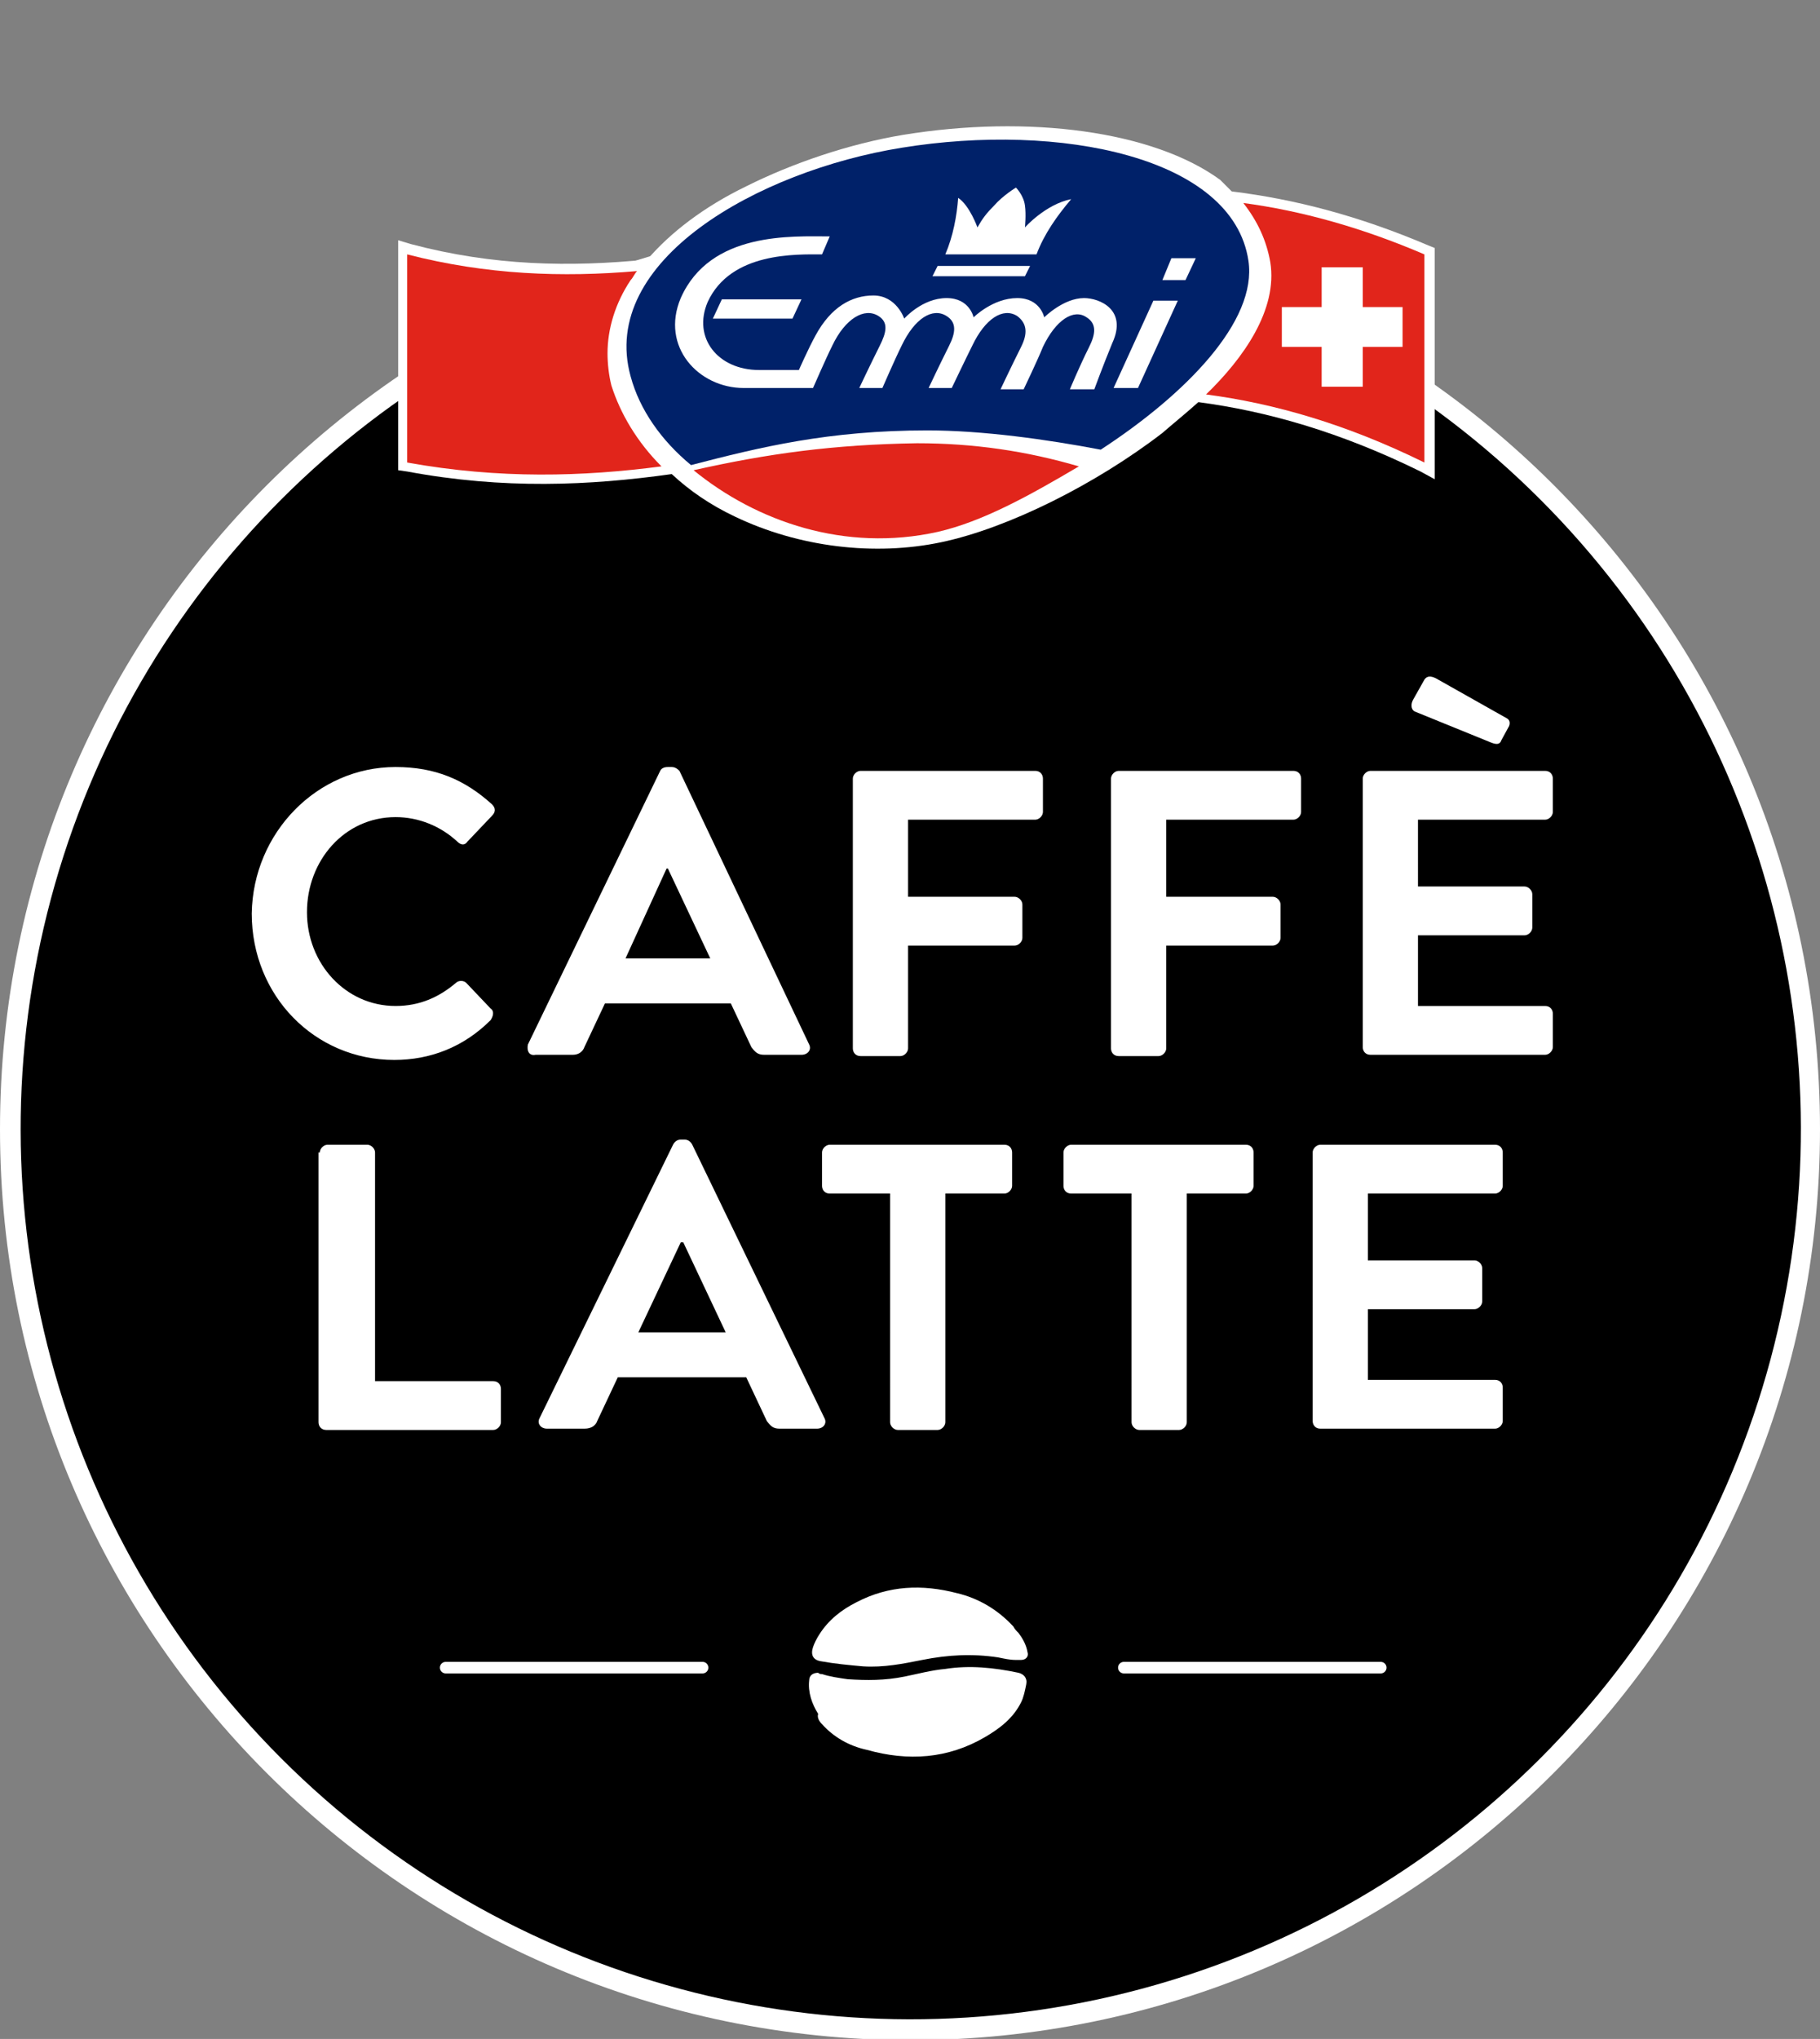
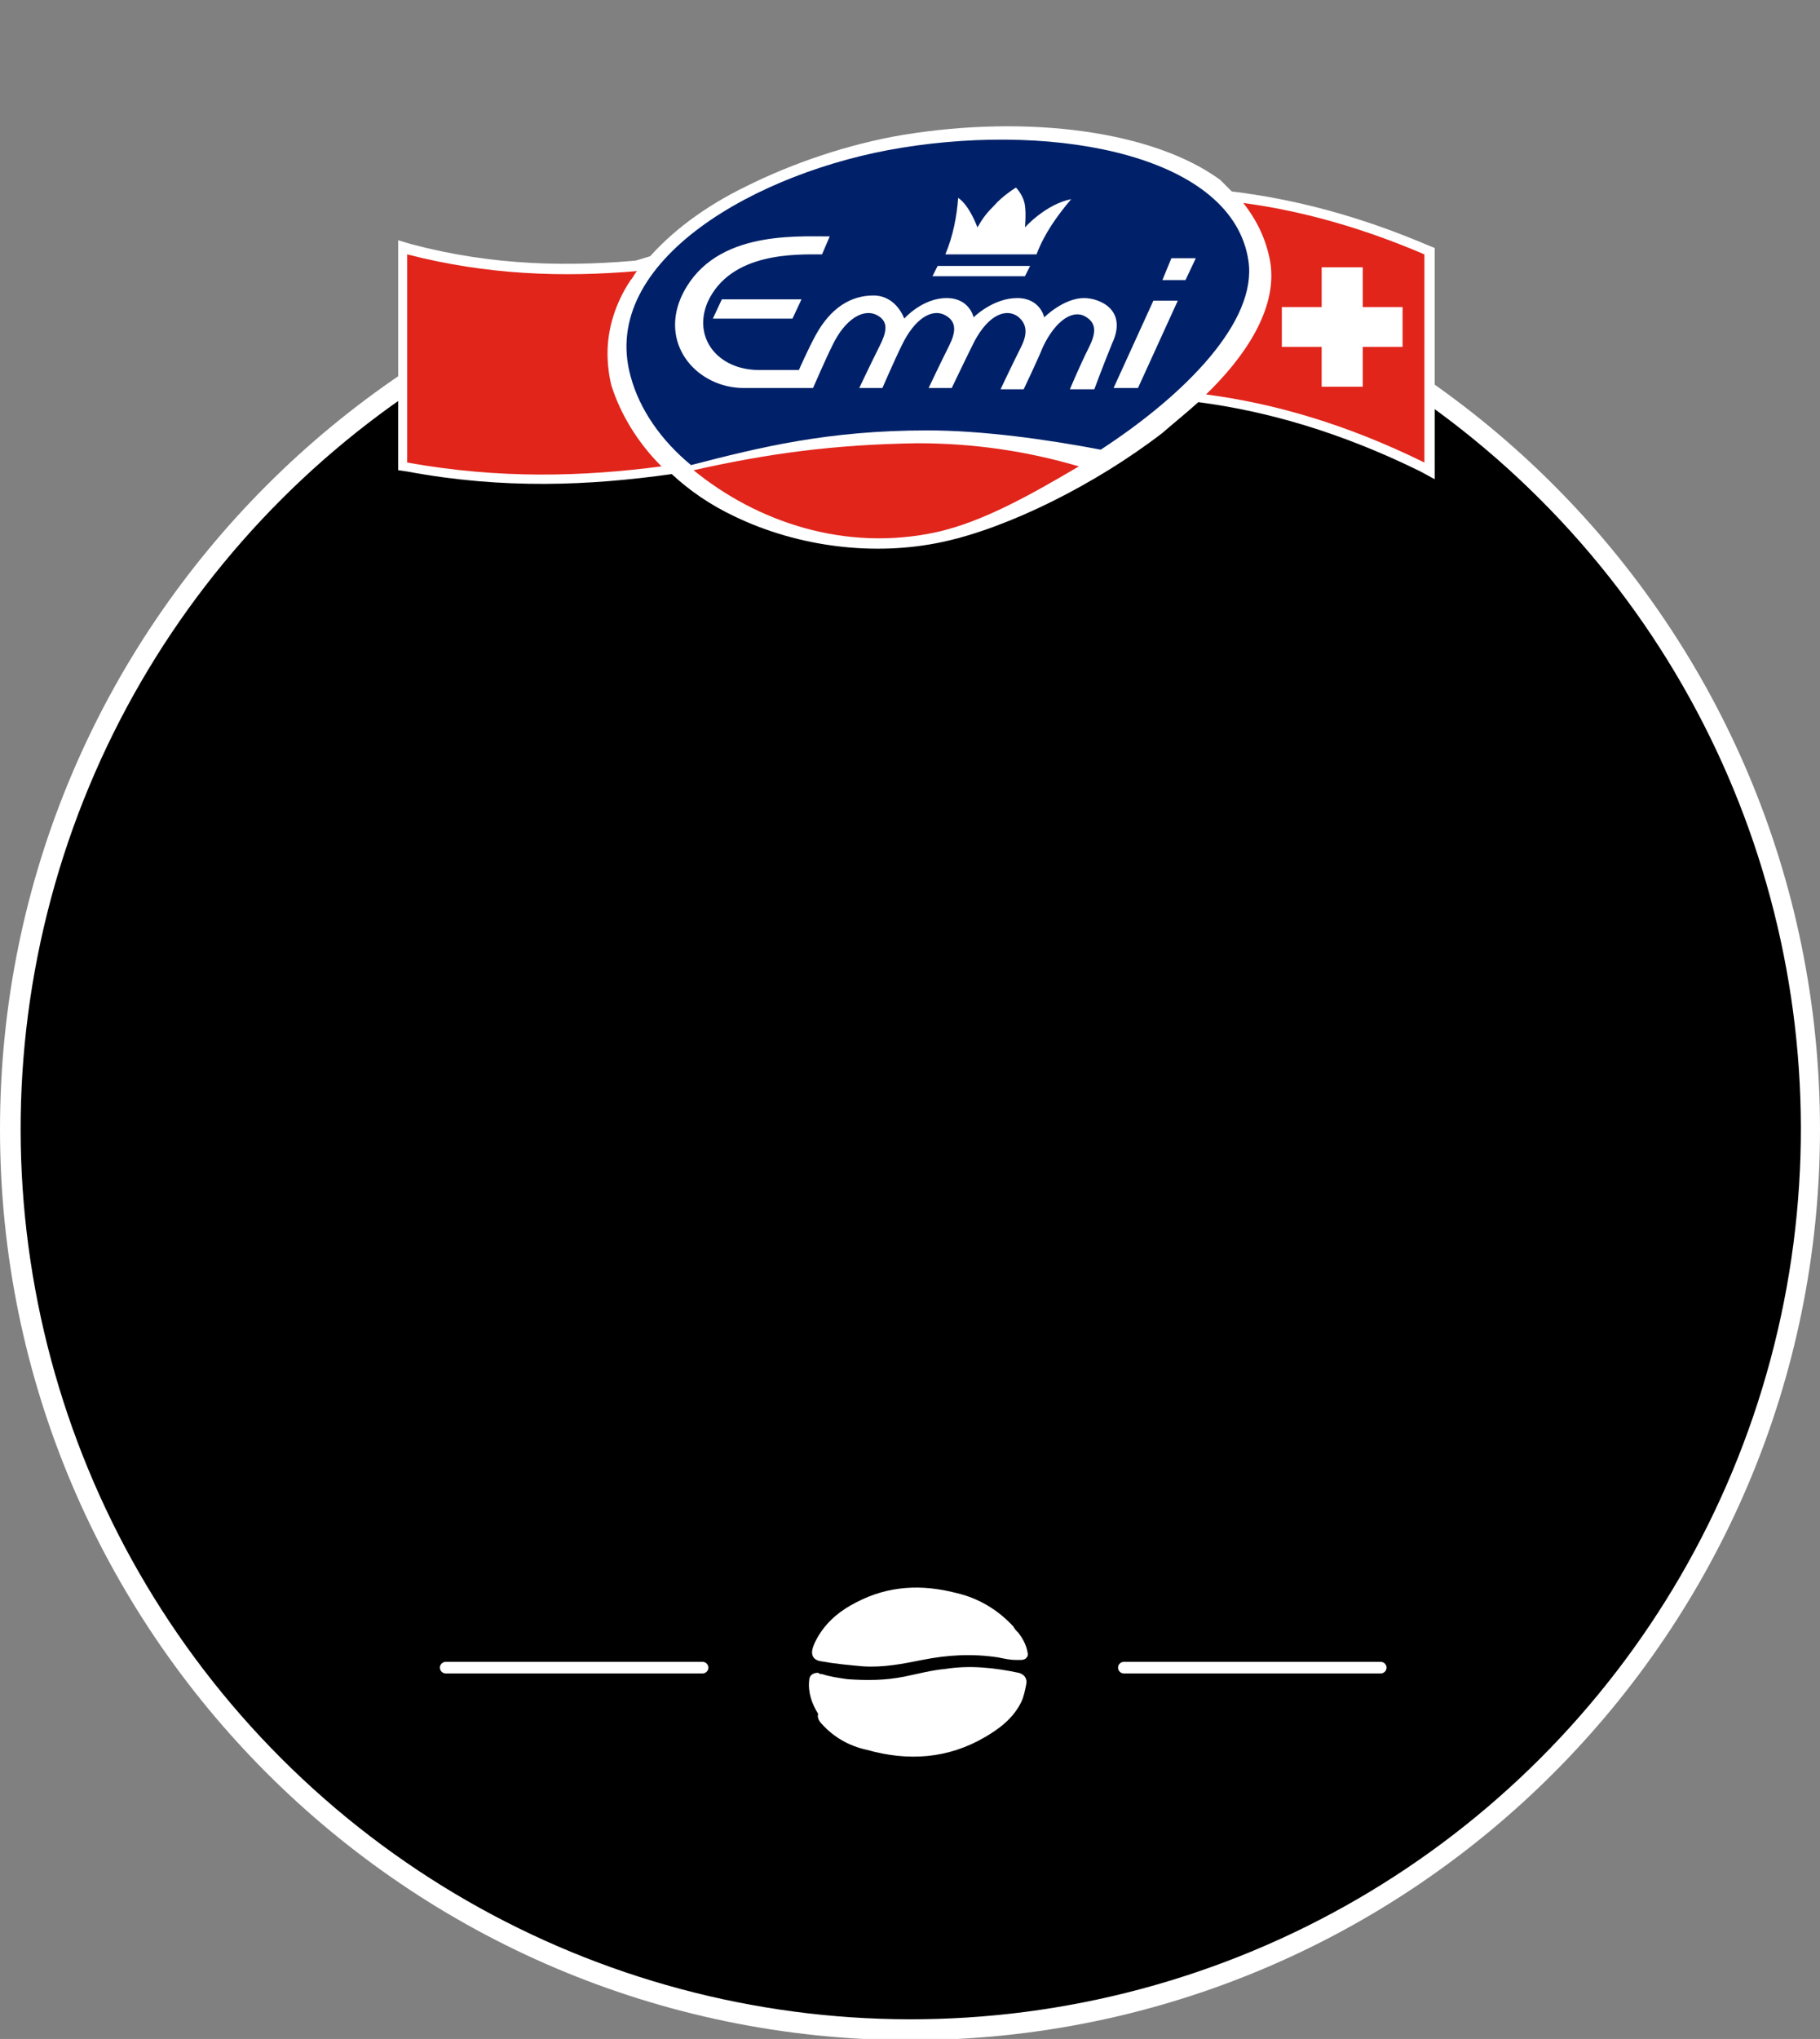
<svg xmlns="http://www.w3.org/2000/svg" version="1.1" width="141.7" height="158.7">
  <rect width="100%" height="100%" fill="#808080" stroke="none" />
  <svg version="1.1" x="0" y="0" viewBox="0 0 141.7 158.7" xml:space="preserve">
    <style type="text/css">.st0{fill:#fff}.st1{display:none}.st2{fill:none;stroke:#fff;stroke-width:.9;stroke-linecap:round;stroke-linejoin:round;stroke-miterlimit:10}.st3{fill:#fff}.st3,.st5{display:inline}.st8{fill:#002169}.st9{display:inline;fill:#e42313}.st11{fill:#fff}.st11,.st13,.st16,.st17{fill-rule:evenodd;clip-rule:evenodd}.st13{fill:#009ee3}.st16{fill:#4b9c31}.st17{fill:#14387f}</style>
    <g id="SvgjsG1179">
      <g>
        <g>
          <g>
            <g>
              <path class="st0" d="M141.7 87.9c0 39.1-31.7 70.9-70.9 70.9C31.7 158.7 0 127 0 87.9S31.7 17 70.9 17c39.1 0 70.8 31.7 70.8 70.9z" />
            </g>
            <circle transform="rotate(-45.001 70.867 87.874)" cx="70.9" cy="87.9" r="69.3" />
          </g>
        </g>
      </g>
    </g>
    <g id="SvgjsG1177">
      <g>
        <g>
          <path class="st2" d="M107.5 129.8h-20" />
        </g>
        <g>
          <path class="st2" d="M54.7 129.8h-20" />
        </g>
        <g>
          <path class="st0" d="M64 134.2c.9 1 2.1 1.7 3.5 2 3.2.9 6.3.7 9.2-1 1.2-.7 2.2-1.5 2.8-2.7.2-.4.3-.9.4-1.4.1-.5-.2-.8-.6-.9-1.9-.4-3.8-.6-5.7-.3-1.1.1-2.2.4-3.2.6-1.5.3-2.9.3-4.4.2-.7-.1-1.4-.2-2-.4-.1 0-.2 0-.3-.1-.4 0-.7.2-.7.6-.1.9.2 1.8.7 2.6-.1.3.1.6.3.8zm14.9-7.6c-1.2-1.3-2.7-2.2-4.4-2.6-2.7-.7-5.3-.6-7.8.7-1.2.6-2.2 1.4-2.9 2.5-.2.3-.4.7-.5 1-.2.6 0 1 .6 1.1 1.1.2 2.2.3 3.3.4 1.6.1 3.1-.2 4.6-.5 2-.4 3.9-.5 5.9-.2.5.1.9.2 1.4.2h.4c.4 0 .6-.3.5-.6-.1-.6-.4-1.1-.7-1.5-.2-.2-.3-.3-.4-.5z" />
        </g>
      </g>
    </g>
    <g id="SvgjsG1176">
-       <path class="st0" d="M56.5 103.7l-3.3-7H53l-3.3 7h6.8zM42 110.4l10.4-21.3c.1-.2.3-.4.6-.4h.3c.3 0 .5.2.6.4l10.3 21.3c.2.4-.1.8-.6.8h-2.9c-.5 0-.7-.2-1-.6l-1.6-3.4h-10l-1.6 3.4c-.1.3-.4.6-1 .6h-2.9c-.5 0-.8-.4-.6-.8m60.2-20.7c0-.3.3-.6.6-.6h13.6c.4 0 .6.3.6.6v2.6c0 .3-.3.6-.6.6h-9.9v5.2h8.3c.3 0 .6.3.6.6v2.6c0 .3-.3.6-.6.6h-8.3v5.5h9.9c.4 0 .6.3.6.6v2.6c0 .3-.3.6-.6.6h-13.6c-.4 0-.6-.3-.6-.6V89.7zm-71.4-30c3.1 0 5.4 1 7.5 2.9.3.3.3.6 0 .9l-1.9 2c-.2.3-.5.3-.8 0-1.3-1.2-3-1.9-4.8-1.9-4 0-6.9 3.4-6.9 7.4s3 7.3 6.9 7.3c1.9 0 3.4-.7 4.7-1.8.2-.2.6-.2.8 0l1.9 2c.3.2.2.6 0 .9-2.1 2.1-4.7 3.1-7.5 3.1-6.2 0-11.1-5-11.1-11.4.1-6.3 5.1-11.4 11.2-11.4m55.7.9c0-.3.3-.6.6-.6h13.6c.4 0 .6.3.6.6v2.6c0 .3-.3.6-.6.6h-9.9v6h8.3c.3 0 .6.3.6.6V73c0 .3-.3.6-.6.6h-8.3v8c0 .3-.3.6-.6.6h-3.1c-.4 0-.6-.3-.6-.6v-21zm-20.1 0c0-.3.3-.6.6-.6h13.6c.4 0 .6.3.6.6v2.6c0 .3-.3.6-.6.6h-9.9v6H79c.3 0 .6.3.6.6V73c0 .3-.3.6-.6.6h-8.3v8c0 .3-.3.6-.6.6H67c-.4 0-.6-.3-.6-.6v-21zm39.7 0c0-.3.3-.6.6-.6h13.6c.4 0 .6.3.6.6v2.6c0 .3-.3.6-.6.6h-9.9V69h8.3c.3 0 .6.3.6.6v2.6c0 .3-.3.6-.6.6h-8.3v5.5h9.9c.4 0 .6.3.6.6v2.6c0 .3-.3.6-.6.6h-13.6c-.4 0-.6-.3-.6-.6V60.6zm10-2.8l-5.9-2.4c-.3-.1-.4-.5-.2-.9l.9-1.6c.2-.3.5-.3.9-.1l5.5 3.1c.2.1.3.3.2.6l-.6 1.1c-.1.3-.3.4-.8.2M55.3 74.6l-3.3-7h-.1l-3.2 7h6.6zm-14.2 6.7L51.4 60c.1-.2.3-.3.6-.3h.3c.3 0 .5.2.6.3L63 81.3c.2.4-.1.8-.6.8h-2.9c-.5 0-.7-.2-1-.6l-1.6-3.4h-9.8l-1.6 3.4c-.1.3-.4.6-.9.6h-2.9c-.5.1-.7-.3-.6-.8M88 92.9h-4.6c-.4 0-.6-.3-.6-.6v-2.6c0-.3.3-.6.6-.6H97c.4 0 .6.3.6.6v2.6c0 .3-.3.6-.6.6h-4.6v17.8c0 .3-.3.6-.6.6h-3.1c-.3 0-.6-.3-.6-.6V92.9zm-18.8 0h-4.6c-.4 0-.6-.3-.6-.6v-2.6c0-.3.3-.6.6-.6h13.6c.4 0 .6.3.6.6v2.6c0 .3-.3.6-.6.6h-4.6v17.8c0 .3-.3.6-.6.6h-3.1c-.3 0-.6-.3-.6-.6V92.9zm-44.3-3.2c0-.3.3-.6.6-.6h3.1c.3 0 .6.3.6.6v17.8h9.2c.4 0 .6.3.6.6v2.6c0 .3-.3.6-.6.6h-13c-.4 0-.6-.3-.6-.6v-21z" />
-     </g>
+       </g>
    <g id="SvgjsG1174" class="st1">
      <path class="st3" d="M95.9 14.9c4.9.6 9.9 1.9 15.3 4.2l.5.2v18l-1.1-.6c-6.3-3.1-12-4.7-17.3-5.4-1 .9-2 1.7-2.8 2.4-5.2 4-12 7.4-17.2 8.5-5.2 1.1-11.1.4-16.1-2-1.9-.9-3.5-2-4.9-3.3-6.4.9-13.1 1.2-20.6-.2l-.7-.1V18.7l1 .3c6.4 1.7 12.4 1.8 18.4 1.2 1.8-2.1 4.4-4.1 7.7-5.7 3.6-1.8 8-3.3 12.2-4 9.8-1.6 19.5-.3 24.7 3.5l.9.9" />
      <path id="SvgjsPath1173" d="M51.5 36.3c-6.1.8-12.6 1-19.8-.3V19.8c6.2 1.6 12.1 1.8 17.9 1.3-.2.2-.3.5-.5.7-1.2 1.8-1.8 3.8-1.8 5.7 0 .8.1 1.7.3 2.5.7 2.2 2 4.4 3.9 6.3m59.4-16.5V36c-6.1-3-11.7-4.6-17-5.3 2.9-2.8 5.6-6.6 5-10.3-.3-1.7-1-3.2-2.1-4.6 4.5.6 9.2 1.9 14.1 4M54 36.6c4.9 4 11.8 6.4 19 4.8 3.5-.8 7.1-2.8 11-5.1-4.1-1.2-8.2-1.8-12.6-1.8-6.5.1-11.6.8-17.4 2.1" display="inline" fill="#e95c4f" />
      <g id="SvgjsG1172" class="st5">
        <path id="SvgjsPath1171" d="M70.2 11.5c12.3-2 25.8.7 27 8.8.7 4.7-4.9 10.4-11.5 14.7-4.2-.8-9.2-1.5-13.5-1.5-7.7 0-13 1.3-18.4 2.7-2.3-1.9-4-4.3-4.7-6.9-2.5-9 9.9-16 21.1-17.8z" fill="#145aa8" />
      </g>
      <path class="st3" d="M79.8 17.7s1.6-1.8 3.6-2.2c-1.1 1.3-2.1 2.7-2.7 4.3h-7.1c.6-1.4.9-3 1-4.4.9.6 1.5 2.3 1.5 2.3.4-.7.7-1.1 1.3-1.7.7-.8 1.7-1.4 1.7-1.4s.6.6.7 1.4c.1.7 0 1.7 0 1.7m13.3 2.4h-1.9l-.7 1.7h1.8l.8-1.7zm-12.9.6H73l-.4.8h7.2l.4-.8zm-17.8 2.6h-6.2l-.7 1.5h6.2l.7-1.5zm27.4.1l-3.1 6.8h1.9l3.1-6.8h-1.9zm-5.4-.2c-1.6 0-3.1 1.5-3.1 1.5s-.3-1.5-2.1-1.5c-1.9 0-3.4 1.5-3.4 1.5s-.3-1.5-2.1-1.5c-1.9 0-3.3 1.6-3.3 1.6S69.8 23 68 23c-1.7 0-3.3.9-4.5 3.1-.6 1.1-1.3 2.7-1.3 2.7h-3.1c-3.2 0-5.2-2.5-4-5.3 1.8-3.9 6.9-3.7 8.9-3.7l.6-1.4c-2.9 0-9.3-.4-11.6 4.8-1.6 3.8 1.4 7 4.9 7h5.4s1-2.3 1.5-3.3c1-2.1 2.5-3 3.6-2.3.8.5.6 1.3.1 2.3-.8 1.6-1.6 3.3-1.6 3.3h1.8s1-2.3 1.5-3.3c1-2.1 2.4-3 3.5-2.3.8.5.7 1.3.2 2.3-.8 1.6-1.6 3.3-1.6 3.3h1.8s1.1-2.3 1.6-3.3c1-2.1 2.4-3 3.5-2.3.8.6.8 1.4.3 2.4-.8 1.6-1.6 3.3-1.6 3.3h1.8s1.1-2.3 1.5-3.3c1-2.1 2.4-3 3.4-2.3.8.5.7 1.3.2 2.3-.8 1.6-1.5 3.3-1.5 3.3h1.9s.7-1.9 1.4-3.6c1.2-2.6-1-3.5-2.2-3.5m21.7.7v-3.1h-3.2v3.1h-3.1V27h3.1v3.1h3.2V27h3.1v-3.1z" />
    </g>
    <g id="SvgjsG1170">
      <path class="st0" d="M95.9 14.9c4.9.6 9.9 1.9 15.3 4.2l.5.2v18l-1.1-.6c-6.3-3.1-12-4.7-17.3-5.4-1 .9-2 1.7-2.8 2.4-5.2 4-12 7.4-17.2 8.5-5.2 1.1-11.1.4-16.1-2-1.9-.9-3.5-2-4.9-3.3-6.4.9-13.1 1.2-20.6-.2l-.7-.1V18.7l1 .3c6.4 1.7 12.4 1.8 18.4 1.2 1.8-2.1 4.4-4.1 7.7-5.7 3.6-1.8 8-3.3 12.2-4 9.8-1.6 19.5-.3 24.7 3.5l.9.9" />
      <path id="SvgjsPath1169" d="M51.5 36.3c-6.1.8-12.6 1-19.8-.3V19.8c6.2 1.6 12.1 1.8 17.9 1.3-.2.2-.3.5-.5.7-1.2 1.8-1.8 3.8-1.8 5.7 0 .8.1 1.7.3 2.5.7 2.2 2 4.4 3.9 6.3m59.4-16.5V36c-6.1-3-11.7-4.6-17-5.3 2.9-2.8 5.6-6.6 5-10.3-.3-1.7-1-3.2-2.1-4.6 4.5.6 9.2 1.9 14.1 4M54 36.6c4.9 4 11.8 6.4 19 4.8 3.5-.8 7.1-2.8 11-5.1-4.1-1.2-8.2-1.8-12.6-1.8-6.5.1-11.6.8-17.4 2.1" fill="#e1251b" />
      <g id="SvgjsG1168">
        <path id="SvgjsPath1167" class="st8" d="M70.2 11.5c12.3-2 25.8.7 27 8.8.7 4.7-4.9 10.4-11.5 14.7-4.2-.8-9.2-1.5-13.5-1.5-7.7 0-13 1.3-18.4 2.7-2.3-1.9-4-4.3-4.7-6.9-2.5-9 9.9-16 21.1-17.8z" />
      </g>
      <path class="st0" d="M79.8 17.7s1.6-1.8 3.6-2.2c-1.1 1.3-2.1 2.7-2.7 4.3h-7.1c.6-1.4.9-3 1-4.4.9.6 1.5 2.3 1.5 2.3.4-.7.7-1.1 1.3-1.7.7-.8 1.7-1.4 1.7-1.4s.6.6.7 1.4c.1.7 0 1.7 0 1.7m13.3 2.4h-1.9l-.7 1.7h1.8l.8-1.7zm-12.9.6H73l-.4.8h7.2l.4-.8zm-17.8 2.6h-6.2l-.7 1.5h6.2l.7-1.5zm27.4.1l-3.1 6.8h1.9l3.1-6.8h-1.9zm-5.4-.2c-1.6 0-3.1 1.5-3.1 1.5s-.3-1.5-2.1-1.5c-1.9 0-3.4 1.5-3.4 1.5s-.3-1.5-2.1-1.5c-1.9 0-3.3 1.6-3.3 1.6S69.8 23 68 23c-1.7 0-3.3.9-4.5 3.1-.6 1.1-1.3 2.7-1.3 2.7h-3.1c-3.2 0-5.2-2.5-4-5.3 1.8-3.9 6.9-3.7 8.9-3.7l.6-1.4c-2.9 0-9.3-.4-11.6 4.8-1.6 3.8 1.4 7 4.9 7h5.4s1-2.3 1.5-3.3c1-2.1 2.5-3 3.6-2.3.8.5.6 1.3.1 2.3-.8 1.6-1.6 3.3-1.6 3.3h1.8s1-2.3 1.5-3.3c1-2.1 2.4-3 3.5-2.3.8.5.7 1.3.2 2.3-.8 1.6-1.6 3.3-1.6 3.3h1.8s1.1-2.3 1.6-3.3c1-2.1 2.4-3 3.5-2.3.8.6.8 1.4.3 2.4-.8 1.6-1.6 3.3-1.6 3.3h1.8s1.1-2.3 1.5-3.3c1-2.1 2.4-3 3.4-2.3.8.5.7 1.3.2 2.3-.8 1.6-1.5 3.3-1.5 3.3h1.9s.7-1.9 1.4-3.6c1.2-2.6-1-3.5-2.2-3.5m21.7.7v-3.1h-3.2v3.1h-3.1V27h3.1v3.1h3.2V27h3.1v-3.1z" />
    </g>
    <g id="SvgjsG1166" class="st1">
      <path class="st3" d="M95.9 14.9c4.9.6 9.9 1.9 15.3 4.2l.5.2v18l-1.1-.6c-6.3-3.1-12-4.7-17.3-5.4-1 .9-2 1.7-2.8 2.4-5.2 4-12 7.4-17.2 8.5-5.2 1.1-11.1.4-16.1-2-1.9-.9-3.5-2-4.9-3.3-6.4.9-13.1 1.2-20.6-.2l-.7-.1V18.7l1 .3c6.4 1.7 12.4 1.8 18.4 1.2 1.8-2.1 4.4-4.1 7.7-5.7 3.6-1.8 8-3.3 12.2-4 9.8-1.6 19.5-.3 24.7 3.5l.9.9" />
      <path id="SvgjsPath1165" class="st9" d="M51.5 36.3c-6.1.8-12.6 1-19.8-.3V19.8c6.2 1.6 12.1 1.8 17.9 1.3-.2.2-.3.5-.5.7-1.2 1.8-1.8 3.8-1.8 5.7 0 .8.1 1.7.3 2.5.7 2.2 2 4.4 3.9 6.3m59.4-16.5V36c-6.1-3-11.7-4.6-17-5.3 2.9-2.8 5.6-6.6 5-10.3-.3-1.7-1-3.2-2.1-4.6 4.5.6 9.2 1.9 14.1 4M54 36.6c4.9 4 11.8 6.4 19 4.8 3.5-.8 7.1-2.8 11-5.1-4.1-1.2-8.2-1.8-12.6-1.8-6.5.1-11.6.8-17.4 2.1" />
      <g id="SvgjsG1164" class="st5">
        <path id="SvgjsPath1163" class="st8" d="M70.2 11.5c12.3-2 25.8.7 27 8.8.7 4.7-4.9 10.4-11.5 14.7-4.2-.8-9.2-1.5-13.5-1.5-7.7 0-13 1.3-18.4 2.7-2.3-1.9-4-4.3-4.7-6.9-2.5-9 9.9-16 21.1-17.8z" />
      </g>
      <path class="st3" d="M79.8 17.7s1.6-1.8 3.6-2.2c-1.1 1.3-2.1 2.7-2.7 4.3h-7.1c.6-1.4.9-3 1-4.4.9.6 1.5 2.3 1.5 2.3.4-.7.7-1.1 1.3-1.7.7-.8 1.7-1.4 1.7-1.4s.6.6.7 1.4c.1.7 0 1.7 0 1.7m13.3 2.4h-1.9l-.7 1.7h1.8l.8-1.7zm-12.9.6H73l-.4.8h7.2l.4-.8zm-17.8 2.6h-6.2l-.7 1.5h6.2l.7-1.5zm27.4.1l-3.1 6.8h1.9l3.1-6.8h-1.9zm-5.4-.2c-1.6 0-3.1 1.5-3.1 1.5s-.3-1.5-2.1-1.5c-1.9 0-3.4 1.5-3.4 1.5s-.3-1.5-2.1-1.5c-1.9 0-3.3 1.6-3.3 1.6S69.8 23 68 23c-1.7 0-3.3.9-4.5 3.1-.6 1.1-1.3 2.7-1.3 2.7h-3.1c-3.2 0-5.2-2.5-4-5.3 1.8-3.9 6.9-3.7 8.9-3.7l.6-1.4c-2.9 0-9.3-.4-11.6 4.8-1.6 3.8 1.4 7 4.9 7h5.4s1-2.3 1.5-3.3c1-2.1 2.5-3 3.6-2.3.8.5.6 1.3.1 2.3-.8 1.6-1.6 3.3-1.6 3.3h1.8s1-2.3 1.5-3.3c1-2.1 2.4-3 3.5-2.3.8.5.7 1.3.2 2.3-.8 1.6-1.6 3.3-1.6 3.3h1.8s1.1-2.3 1.6-3.3c1-2.1 2.4-3 3.5-2.3.8.6.8 1.4.3 2.4-.8 1.6-1.6 3.3-1.6 3.3h1.8s1.1-2.3 1.5-3.3c1-2.1 2.4-3 3.4-2.3.8.5.7 1.3.2 2.3-.8 1.6-1.5 3.3-1.5 3.3h1.9s.7-1.9 1.4-3.6c1.2-2.6-1-3.5-2.2-3.5m21.7.7v-3.1h-3.2v3.1h-3.1V27h3.1v3.1h3.2V27h3.1v-3.1z" />
    </g>
    <g id="SvgjsG1162" class="st1">
      <path class="st3" d="M95.9 14.9c4.9.6 9.9 1.9 15.3 4.2l.5.2v18l-1.1-.6c-6.3-3.1-12-4.7-17.3-5.4-1 .9-2 1.7-2.8 2.4-5.2 4-12 7.4-17.2 8.5-5.2 1.1-11.1.4-16.1-2-1.9-.9-3.5-2-4.9-3.3-6.4.9-13.1 1.2-20.6-.2l-.7-.1V18.7l1 .3c6.4 1.7 12.4 1.8 18.4 1.2 1.8-2.1 4.4-4.1 7.7-5.7 3.6-1.8 8-3.3 12.2-4 9.8-1.6 19.5-.3 24.7 3.5l.9.9" />
      <path id="SvgjsPath1161" class="st9" d="M51.5 36.3c-6.1.8-12.6 1-19.8-.3V19.8c6.2 1.6 12.1 1.8 17.9 1.3-.2.2-.3.5-.5.7-1.2 1.8-1.8 3.8-1.8 5.7 0 .8.1 1.7.3 2.5.7 2.2 2 4.4 3.9 6.3m59.4-16.5V36c-6.1-3-11.7-4.6-17-5.3 2.9-2.8 5.6-6.6 5-10.3-.3-1.7-1-3.2-2.1-4.6 4.5.6 9.2 1.9 14.1 4M54 36.6c4.9 4 11.8 6.4 19 4.8 3.5-.8 7.1-2.8 11-5.1-4.1-1.2-8.2-1.8-12.6-1.8-6.5.1-11.6.8-17.4 2.1" />
      <g id="SvgjsG1160" class="st5">
        <path id="SvgjsPath1159" d="M70.2 11.5c12.3-2 25.8.7 27 8.8.7 4.7-4.9 10.4-11.5 14.7-4.2-.8-9.2-1.5-13.5-1.5-7.7 0-13 1.3-18.4 2.7-2.3-1.9-4-4.3-4.7-6.9-2.5-9 9.9-16 21.1-17.8z" fill="#14387f" />
      </g>
      <path class="st3" d="M79.8 17.7s1.6-1.8 3.6-2.2c-1.1 1.3-2.1 2.7-2.7 4.3h-7.1c.6-1.4.9-3 1-4.4.9.6 1.5 2.3 1.5 2.3.4-.7.7-1.1 1.3-1.7.7-.8 1.7-1.4 1.7-1.4s.6.6.7 1.4c.1.7 0 1.7 0 1.7m13.3 2.4h-1.9l-.7 1.7h1.8l.8-1.7zm-12.9.6H73l-.4.8h7.2l.4-.8zm-17.8 2.6h-6.2l-.7 1.5h6.2l.7-1.5zm27.4.1l-3.1 6.8h1.9l3.1-6.8h-1.9zm-5.4-.2c-1.6 0-3.1 1.5-3.1 1.5s-.3-1.5-2.1-1.5c-1.9 0-3.4 1.5-3.4 1.5s-.3-1.5-2.1-1.5c-1.9 0-3.3 1.6-3.3 1.6S69.8 23 68 23c-1.7 0-3.3.9-4.5 3.1-.6 1.1-1.3 2.7-1.3 2.7h-3.1c-3.2 0-5.2-2.5-4-5.3 1.8-3.9 6.9-3.7 8.9-3.7l.6-1.4c-2.9 0-9.3-.4-11.6 4.8-1.6 3.8 1.4 7 4.9 7h5.4s1-2.3 1.5-3.3c1-2.1 2.5-3 3.6-2.3.8.5.6 1.3.1 2.3-.8 1.6-1.6 3.3-1.6 3.3h1.8s1-2.3 1.5-3.3c1-2.1 2.4-3 3.5-2.3.8.5.7 1.3.2 2.3-.8 1.6-1.6 3.3-1.6 3.3h1.8s1.1-2.3 1.6-3.3c1-2.1 2.4-3 3.5-2.3.8.6.8 1.4.3 2.4-.8 1.6-1.6 3.3-1.6 3.3h1.8s1.1-2.3 1.5-3.3c1-2.1 2.4-3 3.4-2.3.8.5.7 1.3.2 2.3-.8 1.6-1.5 3.3-1.5 3.3h1.9s.7-1.9 1.4-3.6c1.2-2.6-1-3.5-2.2-3.5m21.7.7v-3.1h-3.2v3.1h-3.1V27h3.1v3.1h3.2V27h3.1v-3.1z" />
    </g>
    <g id="SvgjsG1157" class="st1">
      <g class="st5">
        <path id="SvgjsPath1156" class="st11" d="M43.2 14.5h61.7c6.4 0 6.9 5.3 6.9 5.9v28.3c0 1-.3 1-1 .2-1.7-2.1-5.7-6.1-11.3-6.1H38.8c-6.3 0-8.3-4.3-8.3-7.7V8c0-.9.5-.7.8-.3 3.2 5.2 9.2 6.8 11.9 6.8z" />
        <path d="M110.6 24.5c0-3.2-2.9-5.8-6.5-5.8H42.8c-5.7 0-9.7-2-11.2-4.6v20.2s3.2 3.9 7.3 3.9H50c-6-4.6-7.1-9.2-7.1-9.2l-1 6.2c-.1.9-1.1 1.7-2.2 1.7s-1.8-.8-1.7-1.7L40.2 21c.1-.9 1.1-1.7 2.2-1.7s1.9.7 1.7 1.7l-.9 5.8h.1l6.6-6.7.1-.1c.4-.4.9-.6 1.5-.6 1 0 1.7.7 1.6 1.6-.1.4-.3.8-.6 1.1l-5.9 5.5s1.7 5.1 8 10.7h45.6c6.5 0 10.2 4.1 10.2 4.1v-18l.2.1z" fill-rule="evenodd" clip-rule="evenodd" fill="#006cb7" />
        <path class="st13" d="M31.7 9.7c4.4 5.9 11.5 5.7 11.5 5.7h60.5c7.4 0 6.9 5.9 6.9 5.9s-1.3-3.5-6.9-3.5H42.8c-5.7 0-9.7-2.3-11.2-4.9V9.7z" />
        <path class="st11" d="M67.4 25.3h-3.6l-.2 1.1c-.8-.9-2-1.4-3.4-1.4-3.7 0-6.4 3-6.9 6-.5 3.1 1.2 6.2 5 6.2 1.3 0 2.8-.5 3.7-1.4h.1l-.2 1.1h3.6l1.9-11.6zm-7.8 8.9c-1.9 0-2.8-1.7-2.6-3.2.2-1.5 1.7-3.2 3.6-3.2 1.9 0 2.8 1.7 2.6 3.2-.2 1.6-1.7 3.2-3.6 3.2zm11.8-11.3c.1-.9 1.1-1.6 2.1-1.6s1.7.7 1.6 1.6c-.1.9-1.1 1.6-2.1 1.6-1.1.1-1.8-.7-1.6-1.6zm31.9 4c.1-.9-.6-1.6-1.6-1.6s-1.9.7-2.1 1.6l-.7 4.6c-.2 1.3-.7 2.9-2.6 2.9-1.9 0-1.9-1.6-1.7-2.9l.7-4.6c.1-.9-.6-1.6-1.6-1.6s-1.9.7-2.1 1.6l-.8 5.1c-.5 3.3 1.2 5.1 5 5.1 3.9 0 6.1-1.8 6.6-5.1l.9-5.1zM87.8 28c.4-.3.6-.7.7-1.1.1-.9-.5-1.6-1.5-1.6-.4 0-.9.1-1.2.4l-.4.3-3.8 3.5h-.1l1.2-7.9c.1-.9-.6-1.5-1.6-1.5s-2 .6-2.1 1.5l-2 13.5c-.1.9.6 1.6 1.6 1.6s2-.7 2.1-1.6l.5-3.2h.1l3 4.2.2.2c.3.3.7.5 1.3.5 1 0 2-.7 2.1-1.6 0-.3 0-.6-.1-.9l-3-3.9 3-2.4zm-17.1-.9L69.4 35c-.1.9.6 1.8 1.6 1.8s2-.7 2.1-1.6l1.3-8.2c.1-.9-.6-1.6-1.6-1.6-1-.1-2 .8-2.1 1.7z" />
        <path d="M39 39.1c-4.1 0-7.4-3.7-7.4-3.7s0 6.2 8.4 6.2h15.5c-1.6-.8-3.1-1.7-4.3-2.6-6.4.1-11.1.1-12.2.1zm61.4 0H55.8c1 .9 2.2 1.7 3.5 2.6h40.2c7.7 0 11.1 5.4 11.1 5.4v-3.4s-3.7-4.6-10.2-4.6z" fill-rule="evenodd" clip-rule="evenodd" fill="#46a850" />
      </g>
    </g>
    <g id="SvgjsG1155" class="st1">
      <g class="st5">
        <path id="SvgjsPath1154" class="st11" d="M43.2 14.5h61.7c6.4 0 6.9 5.3 6.9 5.9v28.3c0 1-.3 1-1 .2-1.7-2.1-5.7-6.1-11.3-6.1H38.8c-6.3 0-8.3-4.3-8.3-7.7V8c0-.9.5-.7.8-.3 3.2 5.2 9.2 6.8 11.9 6.8z" />
        <path d="M110.6 24.5c0-3.2-2.9-5.8-6.5-5.8H42.8c-5.7 0-9.7-2-11.2-4.6v20.2s3.2 3.9 7.3 3.9H50c-6-4.6-7.1-9.2-7.1-9.2l-1 6.2c-.1.9-1.1 1.7-2.2 1.7s-1.8-.8-1.7-1.7L40.2 21c.1-.9 1.1-1.7 2.2-1.7s1.9.7 1.7 1.7l-.9 5.8h.1l6.6-6.7.1-.1c.4-.4.9-.6 1.5-.6 1 0 1.7.7 1.6 1.6-.1.4-.3.8-.6 1.1l-5.9 5.5s1.7 5.1 8 10.7h45.6c6.5 0 10.2 4.1 10.2 4.1v-18l.2.1z" fill-rule="evenodd" clip-rule="evenodd" fill="#002169" />
        <path class="st13" d="M31.7 9.7c4.4 5.9 11.5 5.7 11.5 5.7h60.5c7.4 0 6.9 5.9 6.9 5.9s-1.3-3.5-6.9-3.5H42.8c-5.7 0-9.7-2.3-11.2-4.9V9.7z" />
        <path class="st11" d="M67.4 25.3h-3.6l-.2 1.1c-.8-.9-2-1.4-3.4-1.4-3.7 0-6.4 3-6.9 6-.5 3.1 1.2 6.2 5 6.2 1.3 0 2.8-.5 3.7-1.4h.1l-.2 1.1h3.6l1.9-11.6zm-7.8 8.9c-1.9 0-2.8-1.7-2.6-3.2.2-1.5 1.7-3.2 3.6-3.2 1.9 0 2.8 1.7 2.6 3.2-.2 1.6-1.7 3.2-3.6 3.2zm11.8-11.3c.1-.9 1.1-1.6 2.1-1.6s1.7.7 1.6 1.6c-.1.9-1.1 1.6-2.1 1.6-1.1.1-1.8-.7-1.6-1.6zm31.9 4c.1-.9-.6-1.6-1.6-1.6s-1.9.7-2.1 1.6l-.7 4.6c-.2 1.3-.7 2.9-2.6 2.9-1.9 0-1.9-1.6-1.7-2.9l.7-4.6c.1-.9-.6-1.6-1.6-1.6s-1.9.7-2.1 1.6l-.8 5.1c-.5 3.3 1.2 5.1 5 5.1 3.9 0 6.1-1.8 6.6-5.1l.9-5.1zM87.8 28c.4-.3.6-.7.7-1.1.1-.9-.5-1.6-1.5-1.6-.4 0-.9.1-1.2.4l-.4.3-3.8 3.5h-.1l1.2-7.9c.1-.9-.6-1.5-1.6-1.5s-2 .6-2.1 1.5l-2 13.5c-.1.9.6 1.6 1.6 1.6s2-.7 2.1-1.6l.5-3.2h.1l3 4.2.2.2c.3.3.7.5 1.3.5 1 0 2-.7 2.1-1.6 0-.3 0-.6-.1-.9l-3-3.9 3-2.4zm-17.1-.9L69.4 35c-.1.9.6 1.8 1.6 1.8s2-.7 2.1-1.6l1.3-8.2c.1-.9-.6-1.6-1.6-1.6-1-.1-2 .8-2.1 1.7z" />
        <path class="st16" d="M39 39.1c-4.1 0-7.4-3.7-7.4-3.7s0 6.2 8.4 6.2h15.5c-1.6-.8-3.1-1.7-4.3-2.6-6.4.1-11.1.1-12.2.1zm61.4 0H55.8c1 .9 2.2 1.7 3.5 2.6h40.2c7.7 0 11.1 5.4 11.1 5.4v-3.4s-3.7-4.6-10.2-4.6z" />
      </g>
    </g>
    <g id="SvgjsG1153" class="st1">
      <g class="st5">
        <path id="SvgjsPath1152" class="st11" d="M43.2 14.5h61.7c6.4 0 6.9 5.3 6.9 5.9v28.3c0 1-.3 1-1 .2-1.7-2.1-5.7-6.1-11.3-6.1H38.8c-6.3 0-8.3-4.3-8.3-7.7V8c0-.9.5-.7.8-.3 3.2 5.2 9.2 6.8 11.9 6.8z" />
        <path class="st17" d="M110.6 24.5c0-3.2-2.9-5.8-6.5-5.8H42.8c-5.7 0-9.7-2-11.2-4.6v20.2s3.2 3.9 7.3 3.9H50c-6-4.6-7.1-9.2-7.1-9.2l-1 6.2c-.1.9-1.1 1.7-2.2 1.7s-1.8-.8-1.7-1.7L40.2 21c.1-.9 1.1-1.7 2.2-1.7s1.9.7 1.7 1.7l-.9 5.8h.1l6.6-6.7.1-.1c.4-.4.9-.6 1.5-.6 1 0 1.7.7 1.6 1.6-.1.4-.3.8-.6 1.1l-5.9 5.5s1.7 5.1 8 10.7h45.6c6.5 0 10.2 4.1 10.2 4.1v-18l.2.1z" />
        <path class="st13" d="M31.7 9.7c4.4 5.9 11.5 5.7 11.5 5.7h60.5c7.4 0 6.9 5.9 6.9 5.9s-1.3-3.5-6.9-3.5H42.8c-5.7 0-9.7-2.3-11.2-4.9V9.7z" />
        <path class="st11" d="M67.4 25.3h-3.6l-.2 1.1c-.8-.9-2-1.4-3.4-1.4-3.7 0-6.4 3-6.9 6-.5 3.1 1.2 6.2 5 6.2 1.3 0 2.8-.5 3.7-1.4h.1l-.2 1.1h3.6l1.9-11.6zm-7.8 8.9c-1.9 0-2.8-1.7-2.6-3.2.2-1.5 1.7-3.2 3.6-3.2 1.9 0 2.8 1.7 2.6 3.2-.2 1.6-1.7 3.2-3.6 3.2zm11.8-11.3c.1-.9 1.1-1.6 2.1-1.6s1.7.7 1.6 1.6c-.1.9-1.1 1.6-2.1 1.6-1.1.1-1.8-.7-1.6-1.6zm31.9 4c.1-.9-.6-1.6-1.6-1.6s-1.9.7-2.1 1.6l-.7 4.6c-.2 1.3-.7 2.9-2.6 2.9-1.9 0-1.9-1.6-1.7-2.9l.7-4.6c.1-.9-.6-1.6-1.6-1.6s-1.9.7-2.1 1.6l-.8 5.1c-.5 3.3 1.2 5.1 5 5.1 3.9 0 6.1-1.8 6.6-5.1l.9-5.1zM87.8 28c.4-.3.6-.7.7-1.1.1-.9-.5-1.6-1.5-1.6-.4 0-.9.1-1.2.4l-.4.3-3.8 3.5h-.1l1.2-7.9c.1-.9-.6-1.5-1.6-1.5s-2 .6-2.1 1.5l-2 13.5c-.1.9.6 1.6 1.6 1.6s2-.7 2.1-1.6l.5-3.2h.1l3 4.2.2.2c.3.3.7.5 1.3.5 1 0 2-.7 2.1-1.6 0-.3 0-.6-.1-.9l-3-3.9 3-2.4zm-17.1-.9L69.4 35c-.1.9.6 1.8 1.6 1.8s2-.7 2.1-1.6l1.3-8.2c.1-.9-.6-1.6-1.6-1.6-1-.1-2 .8-2.1 1.7z" />
        <path class="st16" d="M39 39.1c-4.1 0-7.4-3.7-7.4-3.7s0 6.2 8.4 6.2h15.5c-1.6-.8-3.1-1.7-4.3-2.6-6.4.1-11.1.1-12.2.1zm61.4 0H55.8c1 .9 2.2 1.7 3.5 2.6h40.2c7.7 0 11.1 5.4 11.1 5.4v-3.4s-3.7-4.6-10.2-4.6z" />
      </g>
    </g>
    <g id="SvgjsG1151" class="st1">
      <g class="st5">
        <path id="SvgjsPath1150" class="st11" d="M43.2 14.5h61.7c6.4 0 6.9 5.3 6.9 5.9v28.3c0 1-.3 1-1 .2-1.7-2.1-5.7-6.1-11.3-6.1H38.8c-6.3 0-8.3-4.3-8.3-7.7V8c0-.9.5-.7.8-.3 3.2 5.2 9.2 6.8 11.9 6.8z" />
        <path class="st17" d="M110.6 24.5c0-3.2-2.9-5.8-6.5-5.8H42.8c-5.7 0-9.7-2-11.2-4.6v20.2s3.2 3.9 7.3 3.9H50c-6-4.6-7.1-9.2-7.1-9.2l-1 6.2c-.1.9-1.1 1.7-2.2 1.7s-1.8-.8-1.7-1.7L40.2 21c.1-.9 1.1-1.7 2.2-1.7s1.9.7 1.7 1.7l-.9 5.8h.1l6.6-6.7.1-.1c.4-.4.9-.6 1.5-.6 1 0 1.7.7 1.6 1.6-.1.4-.3.8-.6 1.1l-5.9 5.5s1.7 5.1 8 10.7h45.6c6.5 0 10.2 4.1 10.2 4.1v-18l.2.1z" />
        <path class="st13" d="M31.7 9.7c4.4 5.9 11.5 5.7 11.5 5.7h60.5c7.4 0 6.9 5.9 6.9 5.9s-1.3-3.5-6.9-3.5H42.8c-5.7 0-9.7-2.3-11.2-4.9V9.7z" />
        <path class="st11" d="M67.4 25.3h-3.6l-.2 1.1c-.8-.9-2-1.4-3.4-1.4-3.7 0-6.4 3-6.9 6-.5 3.1 1.2 6.2 5 6.2 1.3 0 2.8-.5 3.7-1.4h.1l-.2 1.1h3.6l1.9-11.6zm-7.8 8.9c-1.9 0-2.8-1.7-2.6-3.2.2-1.5 1.7-3.2 3.6-3.2 1.9 0 2.8 1.7 2.6 3.2-.2 1.6-1.7 3.2-3.6 3.2zm11.8-11.3c.1-.9 1.1-1.6 2.1-1.6s1.7.7 1.6 1.6c-.1.9-1.1 1.6-2.1 1.6-1.1.1-1.8-.7-1.6-1.6zm31.9 4c.1-.9-.6-1.6-1.6-1.6s-1.9.7-2.1 1.6l-.7 4.6c-.2 1.3-.7 2.9-2.6 2.9-1.9 0-1.9-1.6-1.7-2.9l.7-4.6c.1-.9-.6-1.6-1.6-1.6s-1.9.7-2.1 1.6l-.8 5.1c-.5 3.3 1.2 5.1 5 5.1 3.9 0 6.1-1.8 6.6-5.1l.9-5.1zM87.8 28c.4-.3.6-.7.7-1.1.1-.9-.5-1.6-1.5-1.6-.4 0-.9.1-1.2.4l-.4.3-3.8 3.5h-.1l1.2-7.9c.1-.9-.6-1.5-1.6-1.5s-2 .6-2.1 1.5l-2 13.5c-.1.9.6 1.6 1.6 1.6s2-.7 2.1-1.6l.5-3.2h.1l3 4.2.2.2c.3.3.7.5 1.3.5 1 0 2-.7 2.1-1.6 0-.3 0-.6-.1-.9l-3-3.9 3-2.4zm-17.1-.9L69.4 35c-.1.9.6 1.8 1.6 1.8s2-.7 2.1-1.6l1.3-8.2c.1-.9-.6-1.6-1.6-1.6-1-.1-2 .8-2.1 1.7z" />
        <path d="M39 39.1c-4.1 0-7.4-3.7-7.4-3.7s0 6.2 8.4 6.2h15.5c-1.6-.8-3.1-1.7-4.3-2.6-6.4.1-11.1.1-12.2.1zm61.4 0H55.8c1 .9 2.2 1.7 3.5 2.6h40.2c7.7 0 11.1 5.4 11.1 5.4v-3.4s-3.7-4.6-10.2-4.6z" fill-rule="evenodd" clip-rule="evenodd" fill="#4e9e34" />
      </g>
    </g>
  </svg>
  <style>@media (prefers-color-scheme:light){:root{filter:none}}@media (prefers-color-scheme:dark){:root{filter:none}}</style>
</svg>